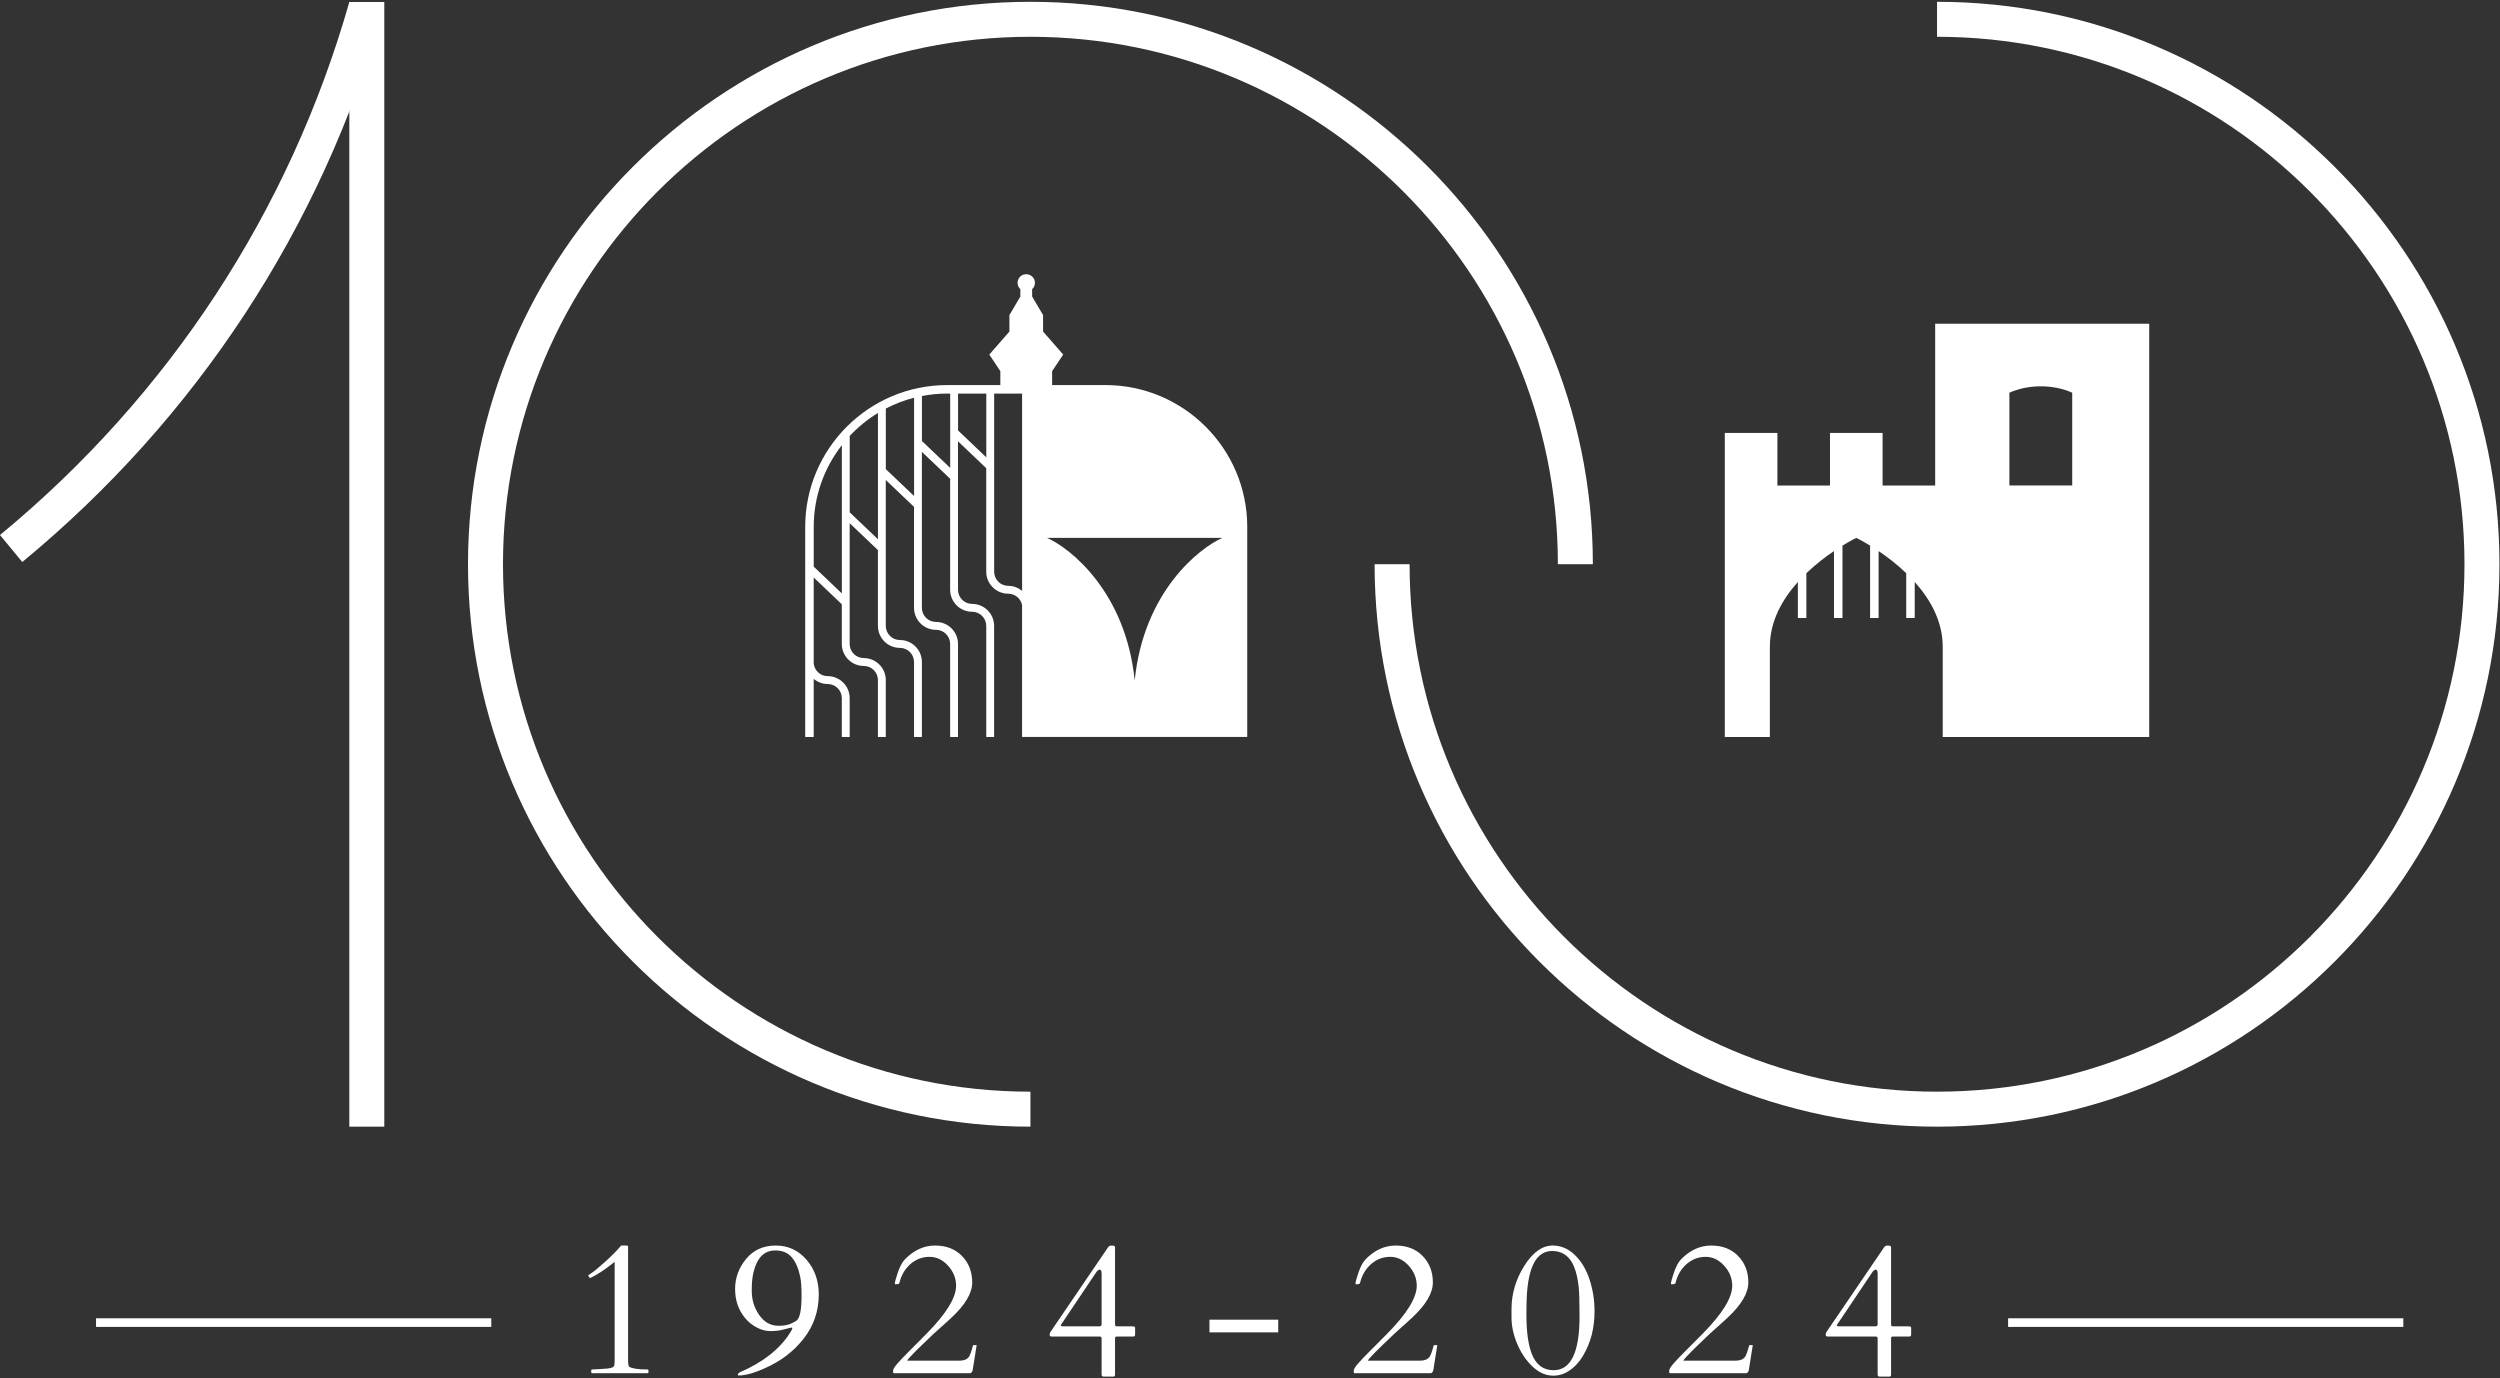
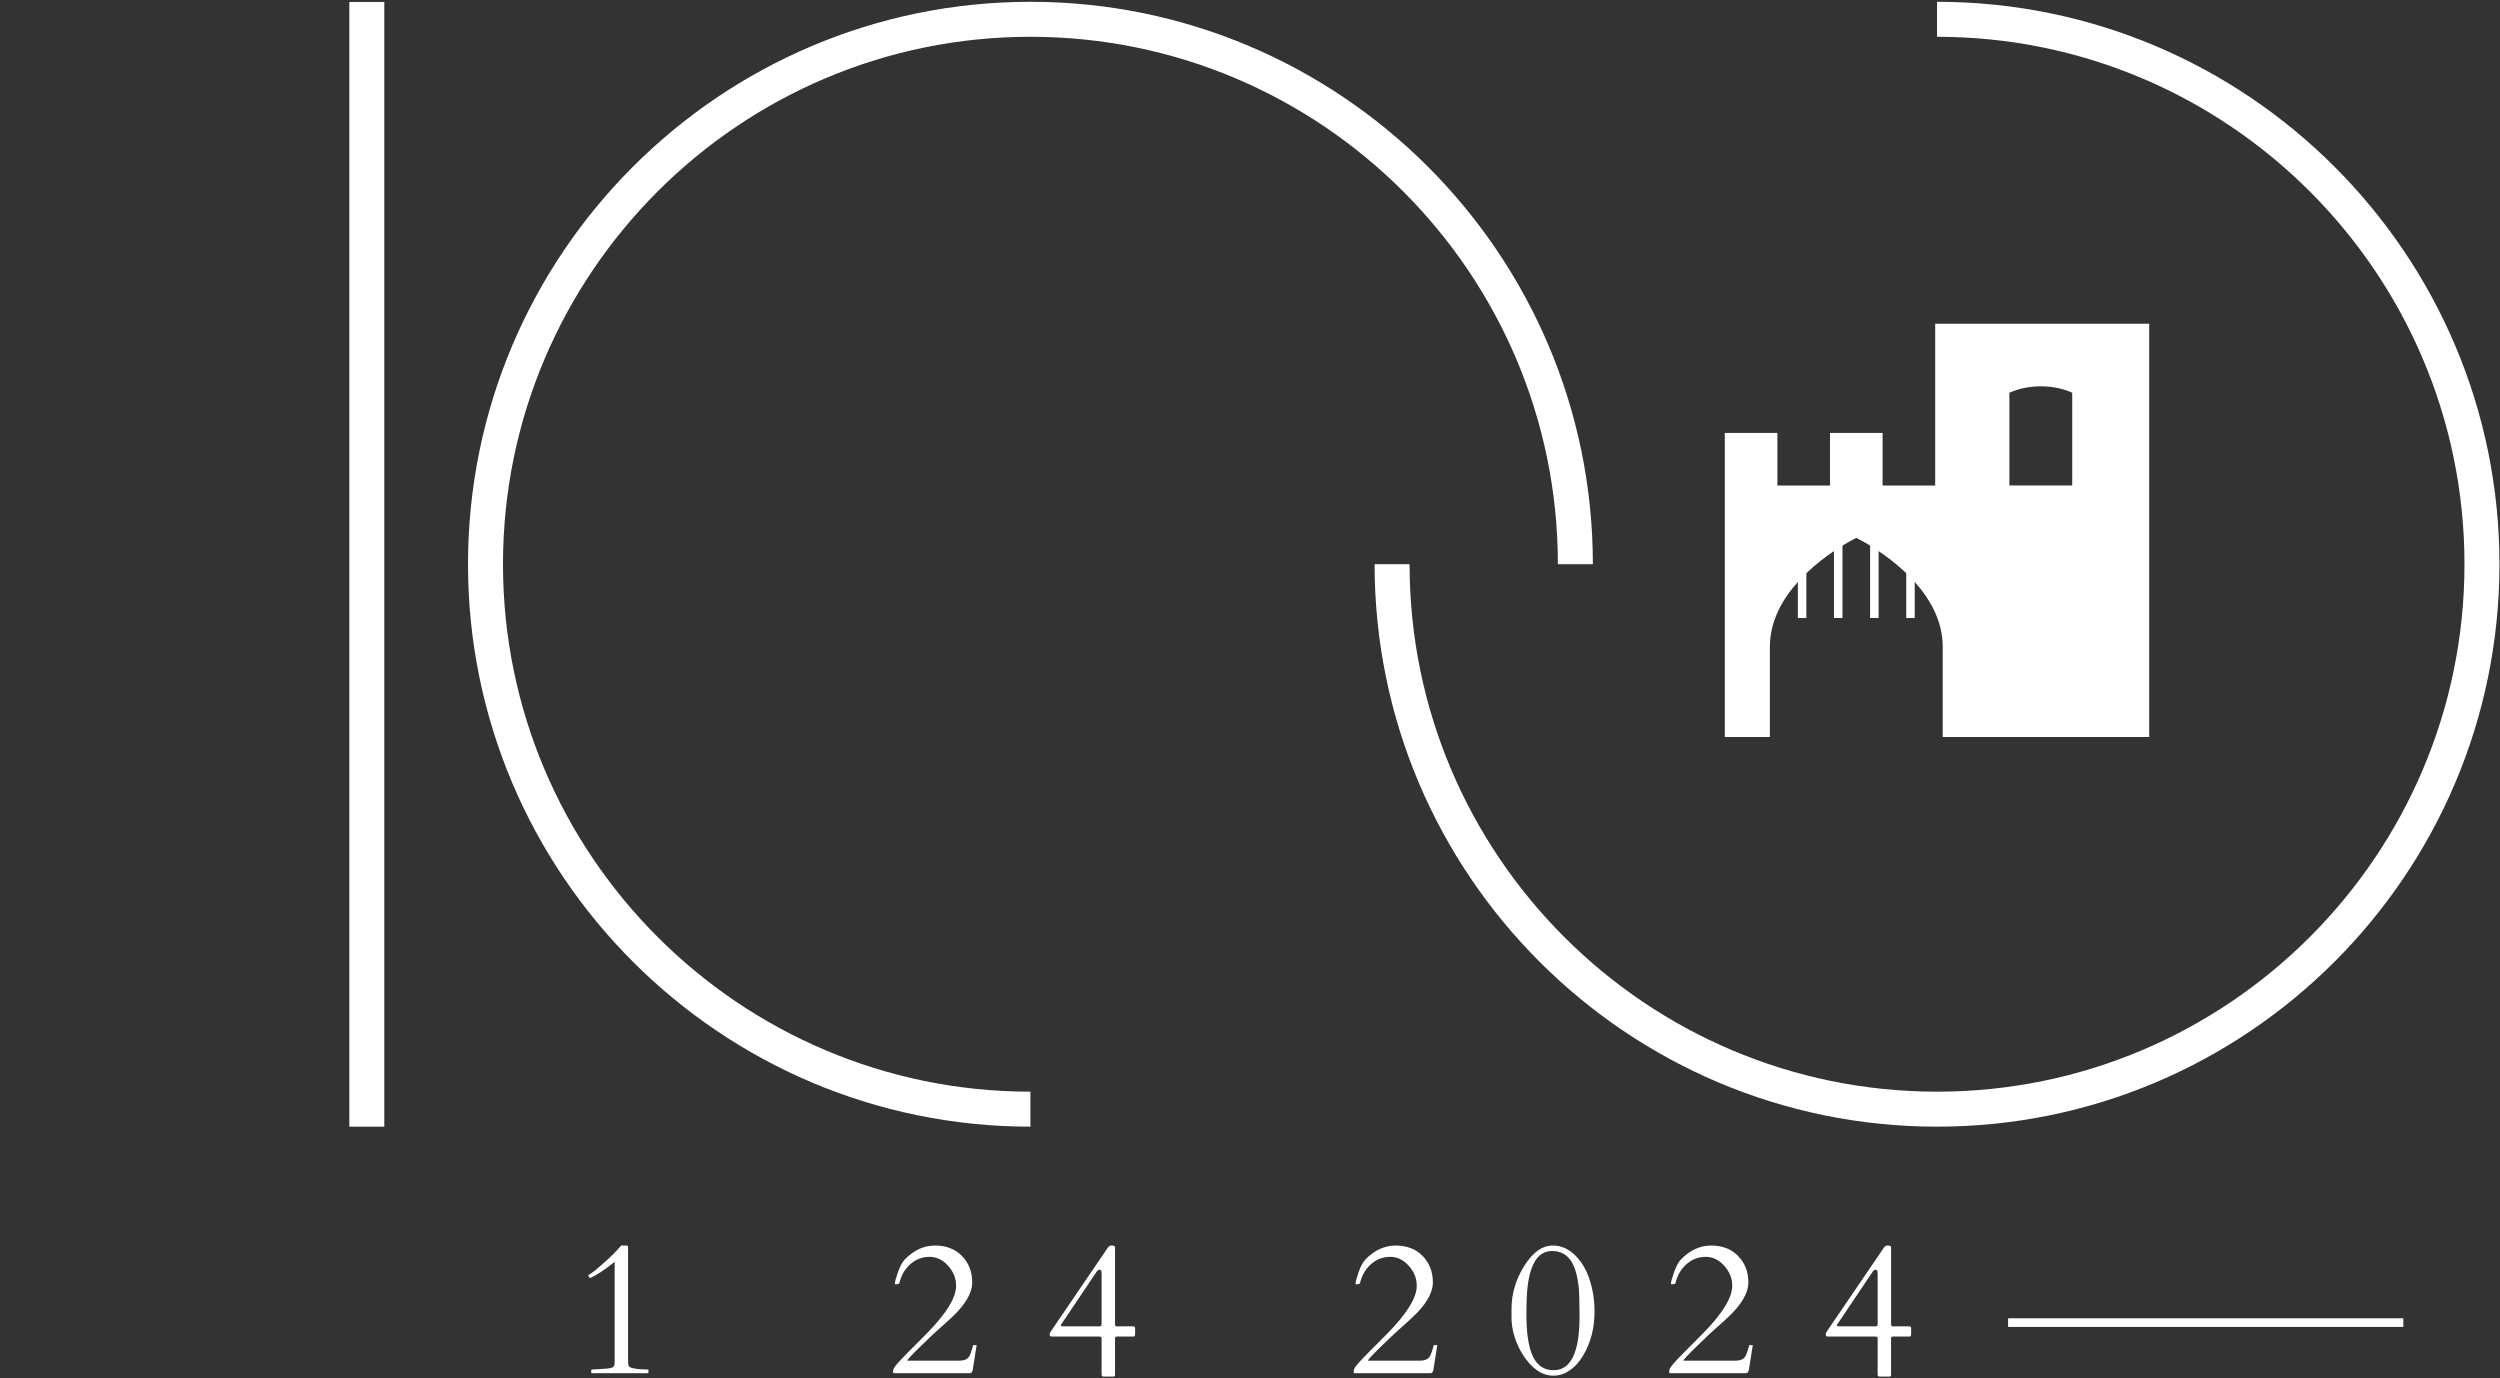
<svg xmlns="http://www.w3.org/2000/svg" width="390" height="215" version="1.1" viewBox="0 0 390 215" xml:space="preserve">
  <rect x="0" y="0" width="390" height="215" fill="#333333" stroke="none" />
  <g transform="matrix(1.333 0 0 -1.333 0 215)" fill="#fff">
    <g transform="matrix(1.032 0 0 1.032 120.59 29.438)" stroke-width=".969">
      <path d="m0 0c-35.168 0-63.779 28.612-63.779 63.78s28.611 63.779 63.779 63.779 63.78-28.611 63.78-63.779h-3.967c0 32.98-26.832 59.812-59.813 59.812-32.98 0-59.812-26.832-59.812-59.812 0-32.981 26.832-59.813 59.812-59.813z" fill="#fff" />
    </g>
    <g transform="matrix(1.032 0 0 1.032 226.69 29.438)" stroke-width=".969">
      <path d="m0 0c-35.168 0-63.78 28.612-63.78 63.78h3.967c0-32.981 26.832-59.813 59.813-59.813 32.98 0 59.812 26.832 59.812 59.813 0 32.98-26.832 59.812-59.812 59.812v3.967c35.168 0 63.779-28.611 63.779-63.779s-28.611-63.78-63.779-63.78" fill="#fff" />
    </g>
    <g>
-       <path d="m118 92.729c-0.911 0-1.653 0.741-1.653 1.653v20.848h3.27v-23.088c-0.444 0.361-1.002 0.587-1.617 0.587m-5.879 18.186v4.315h3.305v-7.463zm10.41-12.569h20.524c-2.75-1.224-9.217-6.333-10.262-16.692-1.045 10.359-7.511 15.468-10.262 16.692m-14.637 11.333v5.268c0.957 0.184 1.942 0.284 2.951 0.284h0.355v-8.699zm-4.227-3.292v7.09c1.04 0.541 2.146 0.97 3.306 1.267v-11.504zm-4.226-5.056v8.939c0.972 1.039 2.082 1.949 3.305 2.693v-14.78zm-4.211-6.354v4.654c0 3.6 1.231 6.917 3.29 9.56v-17.346zm34.132 21.247h-6.231v1.633l1.293 1.939-2.353 2.693v1.925l-1.281 2.176v0.86c0.206 0.186 0.328 0.452 0.328 0.743 0 0.554-0.452 1.006-1.027 1.006-0.555 0-1.006-0.452-1.006-1.006 0-0.291 0.122-0.557 0.327-0.743v-0.86l-1.28-2.176v-1.925l-2.354-2.693 1.293-1.939v-1.633h-6.229c-9.158 0-16.608-7.444-16.608-16.594v-24.588h0.994v6.802c0.447-0.371 1.012-0.604 1.637-0.604 0.911 0 1.653-0.741 1.653-1.652v-4.546h0.921v4.546c0 1.419-1.156 2.574-2.575 2.574-0.854 0-1.551 0.654-1.637 1.486v10.057l3.29-3.131v-4.646c0-1.419 1.155-2.574 2.574-2.574 0.912 0 1.653-0.741 1.653-1.652v-6.66h0.92v6.66c0 1.419-1.154 2.574-2.574 2.574-0.911 0-1.652 0.741-1.652 1.652v14.132l3.305-3.146v-8.871c0-1.42 1.154-2.575 2.574-2.575 0.911 0 1.653-0.741 1.653-1.653v-8.772h0.92v8.772c0 1.42-1.154 2.575-2.574 2.575-0.911 0-1.653 0.742-1.653 1.653v17.074l3.306-3.147v-11.814c0-1.42 1.155-2.574 2.574-2.574 0.912 0 1.653-0.742 1.653-1.654v-10.885h0.921v10.885c0 1.42-1.155 2.575-2.575 2.575-0.911 0-1.653 0.741-1.653 1.653v18.253l3.306-3.147v-12.992c0-1.42 1.155-2.575 2.574-2.575 0.912 0 1.653-0.741 1.653-1.652v-13h0.92v13c0 1.419-1.154 2.574-2.574 2.574-0.911 0-1.652 0.741-1.652 1.653v17.376l3.305-3.148v-12.114c0-1.42 1.154-2.575 2.574-2.575 0.795 0 1.458-0.562 1.617-1.31v-15.454h26.353v24.588c0 9.15-7.45 16.594-16.607 16.594" />
      <path d="m242.51 108.57v-4.096h-7.353v10.857c1.043 0.47 2.306 0.75 3.677 0.75s2.633-0.281 3.677-0.75zm-16.038 14.833v-18.931h-6.155v6.155h-6.155v-6.155h-6.155v6.155h-6.155v-35.587h5.274v10.553c0 3.006 1.464 5.568 3.277 7.59v-4.218h0.994v5.245c1.1 1.056 2.246 1.925 3.233 2.589v-7.834h0.994v8.474c0.968 0.591 1.617 0.903 1.617 0.903s0.649-0.312 1.616-0.903v-8.474h0.995v7.834c0.985-0.663 2.133-1.533 3.232-2.589v-5.245h0.994v4.218c1.814-2.022 3.278-4.585 3.278-7.59v-10.553h24.165v48.363z" />
      <path d="m44.974 29.438h-4.093v131.62h4.093z" />
    </g>
    <g transform="matrix(1.032 0 0 1.032 2.607 95.518)" stroke-width=".969">
-       <path d="m 0,0 -2.526,3.061 c 19.155,15.806 32.854,36.713 39.618,60.458 l 3.816,-1.086 C 33.923,37.91 19.777,16.321 0,0" fill="#fff" />
-     </g>
-     <path d="m57.494 6.004h-46.254v1.008h46.254z" />
+       </g>
    <path d="m281.26 6.004h-46.254v1.008h46.254z" />
    <g stroke-width=".969">
      <g transform="matrix(1.032 0 0 1.032 69.052 11.734)">
        <path d="m0 0c-0.049 0-0.119 0.091-0.21 0.273 0 0.021 0.126 0.113 0.378 0.279 0.252 0.164 0.752 0.578 1.501 1.243s1.368 1.291 1.858 1.879h0.588c0.09 0 0.147-0.015 0.168-0.042 0.021-0.028 0.031-0.08 0.031-0.158v-12.805c0-0.441 0.046-0.689 0.137-0.746 0.342-0.203 1.039-0.304 2.088-0.304 0.057 0 0.084-0.028 0.084-0.084v-0.252c0-0.056-0.027-0.084-0.084-0.084h-6.319c-0.056 0-0.084 0.028-0.084 0.084v0.252c0 0.056 0.028 0.084 0.084 0.084 0.351 0.021 0.655 0.037 0.914 0.048 0.258 0.01 0.531 0.029 0.818 0.057 0.288 0.028 0.489 0.073 0.603 0.136 0.117 0.063 0.185 0.158 0.206 0.284s0.031 0.29 0.031 0.493v11.179c7e-3 0.014-0.07-0.042-0.231-0.168-0.909-0.728-1.742-1.274-2.498-1.638z" fill="#fff" />
      </g>
      <g transform="matrix(1.032 0 0 1.032 87.978 10.196)">
-         <path d="m0 0c0-1.008 0.283-1.915 0.85-2.723 0.567-0.809 1.298-1.213 2.194-1.213 0.546 0 0.991 0.073 1.339 0.22 0.345 0.147 0.582 0.273 0.708 0.378 0.371 0.301 0.556 1.228 0.556 2.782 0 0.986-0.052 1.717-0.157 2.193-0.196 0.945-0.515 1.676-0.955 2.194-0.441 0.518-1.064 0.777-1.869 0.777-1.253 0-2.074-0.823-2.467-2.467-0.132-0.552-0.199-1.175-0.199-1.868zm-1.512-9.573c-0.041 0-0.062 0.037-0.062 0.111 0 0.073 0.069 0.155 0.209 0.246 2.618 1.134 4.51 2.614 5.679 4.44 0.189 0.301 0.283 0.483 0.283 0.546s-0.031 0.094-0.094 0.094l-1.071-0.262c-0.35-0.091-0.789-0.137-1.316-0.137-0.529 0-1.052 0.139-1.57 0.416-0.518 0.275-0.959 0.638-1.323 1.085-0.741 0.903-1.112 1.991-1.112 3.265s0.418 2.414 1.254 3.422c0.836 1.007 1.956 1.511 3.359 1.511s2.566-0.539 3.49-1.616 1.385-2.387 1.385-3.926c0-1.883-0.571-3.554-1.716-5.017-1.143-1.463-2.646-2.597-4.508-3.401-1.161-0.517-2.124-0.777-2.887-0.777" fill="#fff" />
-       </g>
+         </g>
      <g transform="matrix(1.032 0 0 1.032 105.09 11.019)">
        <path d="m0 0-0.252-0.031c-0.07 0-0.105 0.021-0.105 0.062 0 0.196 0.116 0.628 0.347 1.297 0.23 0.668 0.497 1.16 0.797 1.475 1.015 1.043 2.156 1.564 3.422 1.564s2.285-0.397 3.055-1.191c0.77-0.795 1.154-1.792 1.154-2.992s-0.777-2.525-2.33-3.973c-0.49-0.462-0.899-0.833-1.228-1.113-0.42-0.357-1.16-1.051-2.22-2.083-1.061-1.032-1.59-1.601-1.59-1.706h5.909c0.511 0 0.871 0.143 1.081 0.43 0.126 0.168 0.288 0.613 0.483 1.333h0.399l-0.451-2.834c-0.036-0.161-0.116-0.277-0.242-0.346h-8.733c-0.035 0-0.052 0.09-0.052 0.273 0 0.174 0.162 0.447 0.488 0.818 0.325 0.372 0.742 0.811 1.248 1.318 0.508 0.507 1.199 1.202 2.074 2.083 2.225 2.261 3.338 4.069 3.338 5.427 0 0.833-0.303 1.587-0.908 2.263-0.606 0.674-1.309 1.012-2.11 1.012s-1.517-0.269-2.146-0.808c-0.616-0.539-1.033-1.235-1.25-2.089-0.027-0.126-0.087-0.189-0.178-0.189" fill="#fff" />
      </g>
      <g transform="matrix(1.032 0 0 1.032 128.92 12.286)">
        <path d="m0 0c0 0.273-0.084 0.409-0.252 0.409-0.056 0-0.157-0.073-0.304-0.22l-4.031-6.004c-0.028-0.035-0.042-0.078-0.042-0.131 0-0.052 0.109-0.079 0.325-0.079h4.031c0.119 0 0.195 0.025 0.225 0.073 0.033 0.049 0.048 0.116 0.048 0.2zm-5.637-7.18c-0.168 0-0.252 0.065-0.252 0.195 0 0.129 0.028 0.236 0.084 0.32l6.508 9.562c0.105 0.161 0.227 0.241 0.368 0.241 0.14 0 0.25-0.01 0.33-0.031 0.081-0.021 0.121-0.101 0.121-0.241v-8.629c0-0.111 0.017-0.183 0.052-0.214 0.036-0.032 0.105-0.048 0.21-0.048h1.69c0.078 0 0.151-7e-3 0.221-0.021 0.069-0.014 0.105-0.07 0.105-0.168v-0.714c0-0.168-0.07-0.252-0.21-0.252h-1.795c-0.133 0-0.212-0.017-0.236-0.052-0.025-0.035-0.037-0.101-0.037-0.2v-4.062c0-0.153-0.059-0.231-0.178-0.231h-1.134c-0.14 0-0.21 0.081-0.21 0.242v4.051c0 0.099-0.015 0.165-0.048 0.2-0.03 0.035-0.106 0.052-0.225 0.052z" fill="#fff" />
      </g>
    </g>
-     <path d="m149.59 5.365h-8.048v1.484h8.048z" />
    <g stroke-width=".969">
      <g transform="matrix(1.032 0 0 1.032 159 11.019)">
        <path d="m0 0-0.252-0.031c-0.07 0-0.105 0.021-0.105 0.062 0 0.196 0.116 0.628 0.347 1.297 0.23 0.668 0.497 1.16 0.797 1.475 1.015 1.043 2.156 1.564 3.422 1.564s2.285-0.397 3.055-1.191c0.77-0.795 1.154-1.792 1.154-2.992s-0.777-2.525-2.33-3.973c-0.49-0.462-0.899-0.833-1.228-1.113-0.42-0.357-1.16-1.051-2.22-2.083-1.061-1.032-1.59-1.601-1.59-1.706h5.909c0.511 0 0.871 0.143 1.081 0.43 0.126 0.168 0.288 0.613 0.483 1.333h0.399l-0.451-2.834c-0.036-0.161-0.116-0.277-0.242-0.346h-8.733c-0.035 0-0.052 0.09-0.052 0.273 0 0.174 0.162 0.447 0.488 0.818 0.325 0.372 0.742 0.811 1.248 1.318 0.508 0.507 1.199 1.202 2.074 2.083 2.225 2.261 3.338 4.069 3.338 5.427 0 0.833-0.303 1.587-0.908 2.263-0.606 0.674-1.309 1.012-2.11 1.012s-1.517-0.269-2.146-0.808c-0.616-0.539-1.033-1.235-1.25-2.089-0.027-0.126-0.087-0.189-0.178-0.189" fill="#fff" />
      </g>
      <g transform="matrix(1.032 0 0 1.032 181.82 .935)">
        <path d="m0 0c1.959 0 2.939 2.033 2.939 6.098 0 1.701-0.035 2.845-0.105 3.433-0.147 1.232-0.424 2.169-0.829 2.813-0.504 0.783-1.228 1.176-2.173 1.176-1.778 0-2.74-1.795-2.887-5.385-0.02-0.518-0.031-1.14-0.031-1.869 0-1.91 0.206-3.39 0.619-4.44 0.483-1.217 1.306-1.826 2.467-1.826m-4.776 6.938c0 1.728 0.483 3.361 1.449 4.897 0.965 1.536 2.04 2.304 3.222 2.304 0.93 0 1.765-0.355 2.503-1.065 0.739-0.711 1.297-1.639 1.675-2.787s0.566-2.348 0.566-3.601c0-1.91-0.43-3.583-1.291-5.017-0.566-0.951-1.259-1.62-2.078-2.005-0.42-0.189-0.854-0.283-1.301-0.283-0.847 0-1.634 0.344-2.362 1.034-0.728 0.689-1.307 1.546-1.738 2.572-0.429 1.025-0.645 2.016-0.645 2.975z" fill="#fff" />
      </g>
      <g transform="matrix(1.032 0 0 1.032 195.92 11.019)">
        <path d="m0 0-0.252-0.031c-0.07 0-0.105 0.021-0.105 0.062 0 0.196 0.116 0.628 0.347 1.297 0.23 0.668 0.497 1.16 0.797 1.475 1.015 1.043 2.156 1.564 3.422 1.564s2.285-0.397 3.055-1.191c0.77-0.795 1.154-1.792 1.154-2.992s-0.777-2.525-2.33-3.973c-0.49-0.462-0.899-0.833-1.228-1.113-0.42-0.357-1.16-1.051-2.22-2.083-1.061-1.032-1.59-1.601-1.59-1.706h5.909c0.511 0 0.871 0.143 1.081 0.43 0.126 0.168 0.288 0.613 0.483 1.333h0.399l-0.451-2.834c-0.036-0.161-0.116-0.277-0.242-0.346h-8.733c-0.035 0-0.052 0.09-0.052 0.273 0 0.174 0.162 0.447 0.488 0.818 0.325 0.372 0.742 0.811 1.248 1.318 0.508 0.507 1.199 1.202 2.074 2.083 2.225 2.261 3.338 4.069 3.338 5.427 0 0.833-0.303 1.587-0.908 2.263-0.606 0.674-1.309 1.012-2.11 1.012s-1.517-0.269-2.146-0.808c-0.616-0.539-1.033-1.235-1.25-2.089-0.027-0.126-0.087-0.189-0.178-0.189" fill="#fff" />
      </g>
      <g transform="matrix(1.032 0 0 1.032 219.74 12.286)">
        <path d="m0 0c0 0.273-0.084 0.409-0.252 0.409-0.056 0-0.157-0.073-0.304-0.22l-4.031-6.004c-0.028-0.035-0.042-0.078-0.042-0.131 0-0.052 0.109-0.079 0.325-0.079h4.031c0.119 0 0.195 0.025 0.225 0.073 0.033 0.049 0.048 0.116 0.048 0.2zm-5.637-7.18c-0.168 0-0.252 0.065-0.252 0.195 0 0.129 0.028 0.236 0.084 0.32l6.508 9.562c0.105 0.161 0.227 0.241 0.368 0.241 0.14 0 0.25-0.01 0.33-0.031 0.081-0.021 0.121-0.101 0.121-0.241v-8.629c0-0.111 0.017-0.183 0.052-0.214 0.036-0.032 0.105-0.048 0.21-0.048h1.69c0.078 0 0.151-7e-3 0.221-0.021 0.069-0.014 0.105-0.07 0.105-0.168v-0.714c0-0.168-0.07-0.252-0.21-0.252h-1.795c-0.133 0-0.212-0.017-0.236-0.052-0.025-0.035-0.037-0.101-0.037-0.2v-4.062c0-0.153-0.059-0.231-0.178-0.231h-1.134c-0.14 0-0.21 0.081-0.21 0.242v4.051c0 0.099-0.015 0.165-0.048 0.2-0.03 0.035-0.106 0.052-0.225 0.052z" fill="#fff" />
      </g>
    </g>
  </g>
</svg>